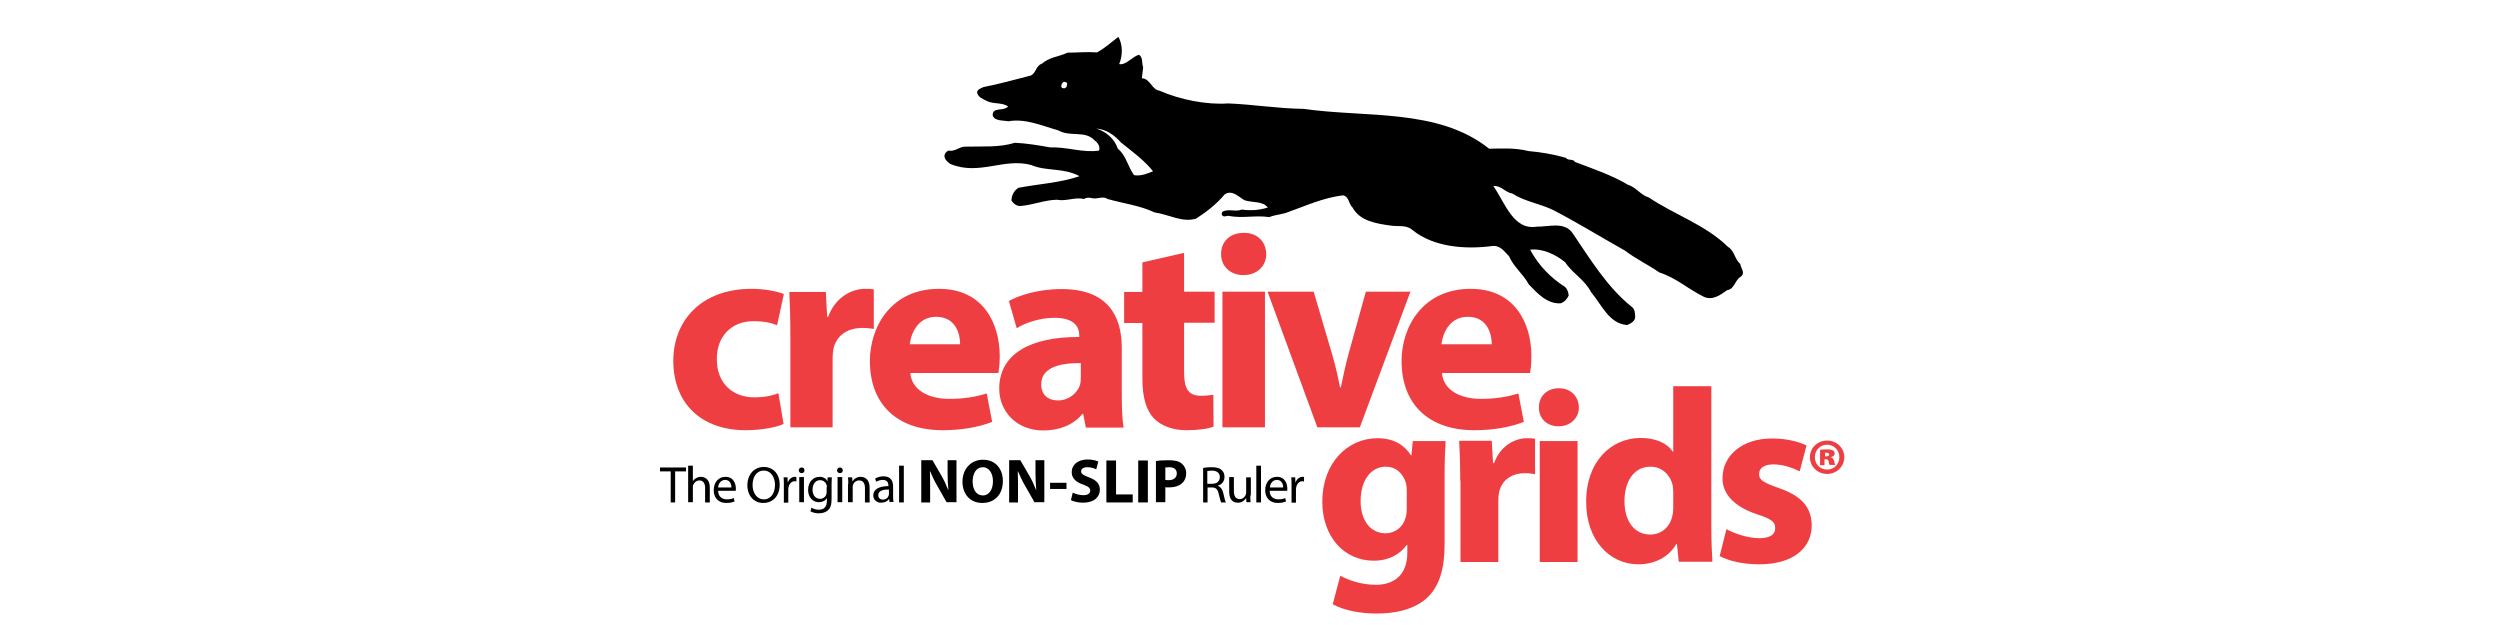
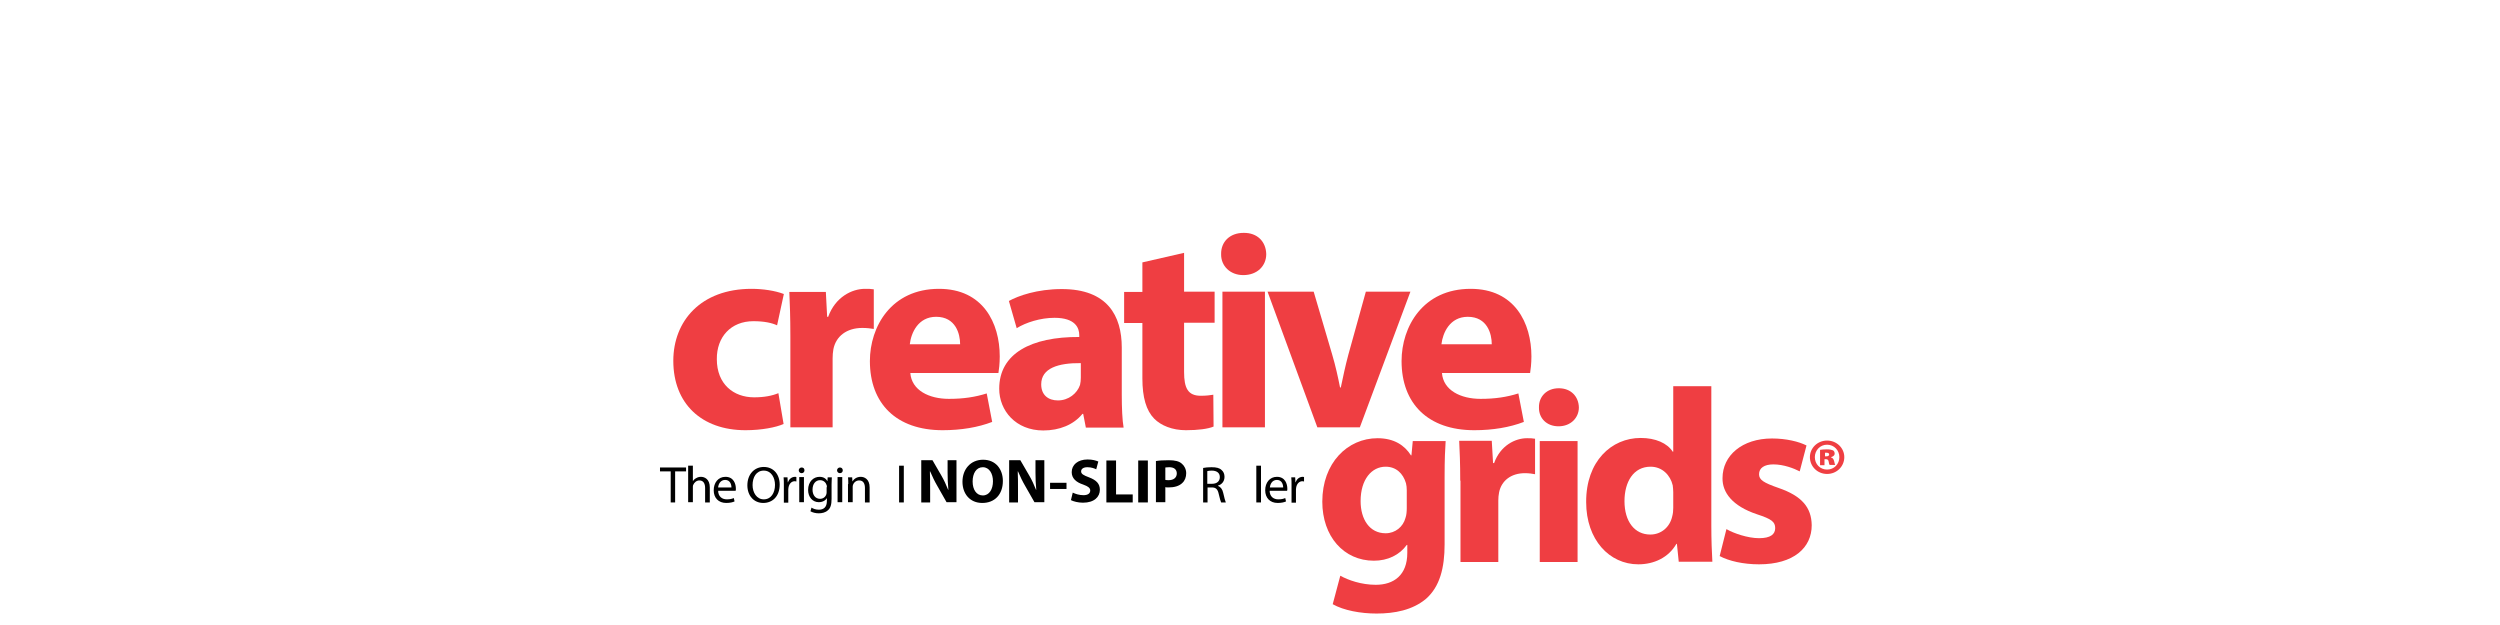
<svg xmlns="http://www.w3.org/2000/svg" width="400" zoomAndPan="magnify" viewBox="0 0 300 75" height="100" preserveAspectRatio="xMidYMid meet" version="1.0">
  <path fill="#000000" d="M 80.484 56.566 L 79.199 56.566 L 79.199 56.098 L 82.328 56.098 L 82.328 56.566 L 81.016 56.566 L 81.016 60.293 L 80.484 60.293 Z M 80.484 56.566 " fill-opacity="1" fill-rule="nonzero" />
  <path fill="#000000" d="M 82.578 55.883 L 83.145 55.883 L 83.145 57.746 C 83.238 57.59 83.363 57.465 83.551 57.371 C 83.707 57.277 83.895 57.219 84.113 57.219 C 84.52 57.219 85.176 57.465 85.176 58.492 L 85.176 60.293 L 84.613 60.293 L 84.613 58.555 C 84.613 58.055 84.426 57.652 83.926 57.652 C 83.582 57.652 83.301 57.902 83.176 58.211 C 83.145 58.273 83.145 58.367 83.145 58.461 L 83.145 60.262 L 82.578 60.262 Z M 82.578 55.883 " fill-opacity="1" fill-rule="nonzero" />
  <path fill="#000000" d="M 86.176 58.863 C 86.176 59.609 86.68 59.922 87.211 59.922 C 87.617 59.922 87.836 59.859 88.055 59.766 L 88.148 60.168 C 87.961 60.262 87.617 60.355 87.148 60.355 C 86.207 60.355 85.645 59.734 85.645 58.832 C 85.645 57.934 86.176 57.219 87.055 57.219 C 88.055 57.219 88.305 58.086 88.305 58.648 C 88.305 58.77 88.305 58.832 88.273 58.895 L 86.176 58.895 Z M 87.773 58.492 C 87.773 58.148 87.617 57.59 87.023 57.59 C 86.461 57.59 86.207 58.086 86.176 58.492 Z M 87.773 58.492 " fill-opacity="1" fill-rule="nonzero" />
  <path fill="#000000" d="M 93.562 58.148 C 93.562 59.578 92.688 60.355 91.59 60.355 C 90.465 60.355 89.684 59.484 89.684 58.242 C 89.684 56.906 90.527 56.035 91.652 56.035 C 92.812 56.035 93.562 56.906 93.562 58.148 Z M 90.309 58.211 C 90.309 59.113 90.809 59.922 91.652 59.922 C 92.531 59.922 93 59.145 93 58.18 C 93 57.34 92.562 56.473 91.652 56.473 C 90.746 56.473 90.309 57.277 90.309 58.211 Z M 90.309 58.211 " fill-opacity="1" fill-rule="nonzero" />
  <path fill="#000000" d="M 94.062 58.211 C 94.062 57.871 94.062 57.559 94.031 57.277 L 94.5 57.277 L 94.531 57.871 L 94.562 57.871 C 94.688 57.465 95.031 57.219 95.406 57.219 C 95.469 57.219 95.5 57.219 95.566 57.25 L 95.566 57.777 C 95.5 57.777 95.438 57.746 95.375 57.746 C 95 57.746 94.719 58.023 94.625 58.461 C 94.625 58.523 94.594 58.617 94.594 58.707 L 94.594 60.324 L 94.062 60.324 Z M 94.062 58.211 " fill-opacity="1" fill-rule="nonzero" />
  <path fill="#000000" d="M 96.535 56.441 C 96.535 56.625 96.41 56.781 96.191 56.781 C 96.004 56.781 95.848 56.625 95.848 56.441 C 95.848 56.254 96.004 56.098 96.191 56.098 C 96.41 56.098 96.535 56.223 96.535 56.441 Z M 95.91 60.262 L 95.91 57.25 L 96.473 57.25 L 96.473 60.262 Z M 95.91 60.262 " fill-opacity="1" fill-rule="nonzero" />
  <path fill="#000000" d="M 99.82 57.277 C 99.82 57.496 99.789 57.746 99.789 58.117 L 99.789 59.859 C 99.789 60.543 99.664 60.977 99.352 61.227 C 99.07 61.504 98.629 61.598 98.254 61.598 C 97.879 61.598 97.504 61.504 97.254 61.352 L 97.379 60.914 C 97.566 61.039 97.879 61.164 98.254 61.164 C 98.82 61.164 99.227 60.883 99.227 60.105 L 99.227 59.766 C 99.07 60.043 98.727 60.262 98.254 60.262 C 97.504 60.262 96.973 59.641 96.973 58.801 C 96.973 57.777 97.629 57.219 98.348 57.219 C 98.883 57.219 99.164 57.496 99.289 57.746 L 99.32 57.277 Z M 99.227 58.461 C 99.227 58.367 99.227 58.273 99.195 58.211 C 99.102 57.902 98.82 57.621 98.41 57.621 C 97.879 57.621 97.504 58.055 97.504 58.77 C 97.504 59.359 97.816 59.859 98.41 59.859 C 98.758 59.859 99.07 59.641 99.164 59.301 C 99.195 59.207 99.195 59.113 99.195 59.02 L 99.195 58.461 Z M 99.227 58.461 " fill-opacity="1" fill-rule="nonzero" />
  <path fill="#000000" d="M 101.133 56.441 C 101.133 56.625 101.008 56.781 100.789 56.781 C 100.602 56.781 100.445 56.625 100.445 56.441 C 100.445 56.254 100.602 56.098 100.789 56.098 C 100.977 56.098 101.133 56.223 101.133 56.441 Z M 100.508 60.262 L 100.508 57.25 L 101.07 57.25 L 101.07 60.262 Z M 100.508 60.262 " fill-opacity="1" fill-rule="nonzero" />
  <path fill="#000000" d="M 101.793 58.086 C 101.793 57.777 101.793 57.527 101.762 57.277 L 102.262 57.277 L 102.293 57.777 C 102.449 57.496 102.793 57.219 103.293 57.219 C 103.699 57.219 104.355 57.465 104.355 58.492 L 104.355 60.293 L 103.793 60.293 L 103.793 58.555 C 103.793 58.055 103.605 57.652 103.105 57.652 C 102.73 57.652 102.449 57.902 102.355 58.211 C 102.324 58.273 102.324 58.367 102.324 58.461 L 102.324 60.262 L 101.758 60.262 L 101.758 58.086 Z M 101.793 58.086 " fill-opacity="1" fill-rule="nonzero" />
-   <path fill="#000000" d="M 106.734 60.262 L 106.703 59.891 L 106.672 59.891 C 106.516 60.137 106.172 60.324 105.734 60.324 C 105.109 60.324 104.793 59.891 104.793 59.453 C 104.793 58.738 105.453 58.336 106.609 58.336 L 106.609 58.273 C 106.609 58.023 106.547 57.59 105.922 57.59 C 105.641 57.59 105.359 57.684 105.141 57.809 L 105.016 57.434 C 105.266 57.277 105.641 57.156 106.016 57.156 C 106.953 57.156 107.172 57.777 107.172 58.398 L 107.172 59.516 C 107.172 59.766 107.172 60.043 107.234 60.23 L 106.734 60.23 Z M 106.672 58.738 C 106.078 58.738 105.391 58.832 105.391 59.422 C 105.391 59.766 105.641 59.953 105.922 59.953 C 106.328 59.953 106.578 59.703 106.641 59.453 C 106.672 59.391 106.672 59.332 106.672 59.27 Z M 106.672 58.738 " fill-opacity="1" fill-rule="nonzero" />
  <path fill="#000000" d="M 107.891 55.883 L 108.457 55.883 L 108.457 60.293 L 107.891 60.293 Z M 107.891 55.883 " fill-opacity="1" fill-rule="nonzero" />
  <path fill="#000000" d="M 110.551 60.262 L 110.551 55.227 L 111.898 55.227 L 112.961 57.062 C 113.273 57.59 113.555 58.211 113.773 58.77 L 113.805 58.77 C 113.742 58.117 113.711 57.434 113.711 56.688 L 113.711 55.227 L 114.777 55.227 L 114.777 60.262 L 113.586 60.262 L 112.492 58.336 C 112.18 57.809 111.867 57.156 111.617 56.566 L 111.586 56.566 C 111.617 57.219 111.617 57.934 111.617 58.77 L 111.617 60.293 L 110.551 60.293 Z M 110.551 60.262 " fill-opacity="1" fill-rule="nonzero" />
  <path fill="#000000" d="M 120.344 57.715 C 120.344 59.359 119.344 60.355 117.875 60.355 C 116.371 60.355 115.496 59.238 115.496 57.809 C 115.496 56.316 116.465 55.168 117.969 55.168 C 119.5 55.168 120.344 56.316 120.344 57.715 Z M 116.715 57.777 C 116.715 58.77 117.184 59.453 117.938 59.453 C 118.719 59.453 119.156 58.707 119.156 57.746 C 119.156 56.844 118.719 56.066 117.938 56.066 C 117.152 56.066 116.715 56.812 116.715 57.777 Z M 116.715 57.777 " fill-opacity="1" fill-rule="nonzero" />
  <path fill="#000000" d="M 121.098 60.262 L 121.098 55.227 L 122.441 55.227 L 123.508 57.062 C 123.82 57.59 124.102 58.211 124.32 58.77 L 124.352 58.77 C 124.289 58.117 124.258 57.434 124.258 56.688 L 124.258 55.227 L 125.32 55.227 L 125.32 60.262 L 124.133 60.262 L 123.035 58.336 C 122.723 57.809 122.41 57.156 122.16 56.566 L 122.129 56.566 C 122.16 57.219 122.16 57.934 122.16 58.77 L 122.16 60.293 L 121.098 60.293 Z M 121.098 60.262 " fill-opacity="1" fill-rule="nonzero" />
  <path fill="#000000" d="M 126.008 57.934 L 127.98 57.934 L 127.98 58.676 L 126.008 58.676 Z M 126.008 57.934 " fill-opacity="1" fill-rule="nonzero" />
  <path fill="#000000" d="M 128.73 59.113 C 129.043 59.27 129.512 59.422 130.016 59.422 C 130.547 59.422 130.828 59.207 130.828 58.863 C 130.828 58.555 130.578 58.367 129.984 58.148 C 129.137 57.871 128.605 57.402 128.605 56.656 C 128.605 55.789 129.324 55.137 130.516 55.137 C 131.078 55.137 131.516 55.258 131.797 55.383 L 131.547 56.316 C 131.359 56.223 130.984 56.066 130.484 56.066 C 129.984 56.066 129.734 56.285 129.734 56.566 C 129.734 56.875 130.016 57.031 130.672 57.277 C 131.578 57.621 131.984 58.055 131.984 58.77 C 131.984 59.609 131.328 60.324 129.953 60.324 C 129.387 60.324 128.793 60.168 128.512 60.016 Z M 128.73 59.113 " fill-opacity="1" fill-rule="nonzero" />
  <path fill="#000000" d="M 132.766 55.258 L 133.926 55.258 L 133.926 59.332 L 135.926 59.332 L 135.926 60.293 L 132.766 60.293 Z M 132.766 55.258 " fill-opacity="1" fill-rule="nonzero" />
  <path fill="#000000" d="M 136.586 55.258 L 137.742 55.258 L 137.742 60.293 L 136.586 60.293 Z M 136.586 55.258 " fill-opacity="1" fill-rule="nonzero" />
  <path fill="#000000" d="M 138.742 55.32 C 139.09 55.258 139.59 55.227 140.277 55.227 C 140.996 55.227 141.496 55.352 141.809 55.633 C 142.121 55.883 142.344 56.316 142.344 56.781 C 142.344 57.25 142.188 57.684 141.871 57.961 C 141.496 58.336 140.902 58.492 140.215 58.492 C 140.059 58.492 139.934 58.492 139.84 58.461 L 139.84 60.262 L 138.711 60.262 L 138.711 55.32 Z M 139.871 57.59 C 139.965 57.621 140.09 57.621 140.246 57.621 C 140.84 57.621 141.215 57.309 141.215 56.812 C 141.215 56.348 140.902 56.066 140.309 56.066 C 140.09 56.066 139.934 56.098 139.84 56.098 L 139.84 57.59 Z M 139.871 57.59 " fill-opacity="1" fill-rule="nonzero" />
  <path fill="#000000" d="M 144.344 56.16 C 144.625 56.098 145 56.066 145.379 56.066 C 145.973 56.066 146.348 56.16 146.598 56.41 C 146.816 56.594 146.941 56.875 146.941 57.219 C 146.941 57.777 146.598 58.148 146.16 58.273 L 146.16 58.305 C 146.473 58.43 146.691 58.707 146.785 59.145 C 146.91 59.734 147.035 60.137 147.098 60.293 L 146.535 60.293 C 146.473 60.168 146.379 59.828 146.254 59.301 C 146.129 58.707 145.91 58.492 145.41 58.492 L 144.906 58.492 L 144.906 60.293 L 144.375 60.293 L 144.375 56.16 Z M 144.875 58.055 L 145.441 58.055 C 146.035 58.055 146.379 57.746 146.379 57.25 C 146.379 56.719 145.973 56.473 145.41 56.473 C 145.156 56.473 144.969 56.504 144.875 56.535 Z M 144.875 58.055 " fill-opacity="1" fill-rule="nonzero" />
-   <path fill="#000000" d="M 150.039 59.453 C 150.039 59.766 150.039 60.043 150.07 60.262 L 149.57 60.262 L 149.539 59.766 C 149.383 60.016 149.07 60.324 148.539 60.324 C 148.066 60.324 147.504 60.074 147.504 59.02 L 147.504 57.25 L 148.066 57.25 L 148.066 58.926 C 148.066 59.484 148.254 59.891 148.758 59.891 C 149.133 59.891 149.383 59.641 149.477 59.391 C 149.508 59.301 149.539 59.207 149.539 59.113 L 149.539 57.277 L 150.102 57.277 L 150.102 59.453 Z M 150.039 59.453 " fill-opacity="1" fill-rule="nonzero" />
  <path fill="#000000" d="M 150.758 55.883 L 151.32 55.883 L 151.32 60.293 L 150.758 60.293 Z M 150.758 55.883 " fill-opacity="1" fill-rule="nonzero" />
  <path fill="#000000" d="M 152.355 58.863 C 152.355 59.609 152.855 59.922 153.387 59.922 C 153.793 59.922 154.012 59.859 154.23 59.766 L 154.324 60.168 C 154.137 60.262 153.793 60.355 153.324 60.355 C 152.387 60.355 151.824 59.734 151.824 58.832 C 151.824 57.934 152.355 57.219 153.23 57.219 C 154.23 57.219 154.48 58.086 154.48 58.648 C 154.48 58.77 154.48 58.832 154.449 58.895 L 152.355 58.895 Z M 153.98 58.492 C 153.98 58.148 153.824 57.59 153.23 57.59 C 152.668 57.59 152.418 58.086 152.387 58.492 Z M 153.98 58.492 " fill-opacity="1" fill-rule="nonzero" />
  <path fill="#000000" d="M 154.984 58.211 C 154.984 57.871 154.984 57.559 154.953 57.277 L 155.422 57.277 L 155.453 57.871 L 155.484 57.871 C 155.609 57.465 155.953 57.219 156.328 57.219 C 156.391 57.219 156.422 57.219 156.484 57.25 L 156.484 57.777 C 156.422 57.777 156.359 57.746 156.297 57.746 C 155.922 57.746 155.641 58.023 155.547 58.461 C 155.547 58.523 155.516 58.617 155.516 58.707 L 155.516 60.324 L 154.984 60.324 Z M 154.984 58.211 " fill-opacity="1" fill-rule="nonzero" />
  <path fill="#ef3e42" d="M 94.031 50.879 C 93.125 51.281 91.402 51.625 89.465 51.625 C 84.176 51.625 80.797 48.422 80.797 43.297 C 80.797 38.543 84.082 34.66 90.184 34.66 C 91.527 34.66 93 34.875 94.062 35.281 L 93.25 39.039 C 92.656 38.762 91.746 38.543 90.402 38.543 C 87.711 38.543 85.988 40.438 86.02 43.109 C 86.02 46.094 88.023 47.68 90.496 47.68 C 91.715 47.68 92.656 47.492 93.406 47.18 Z M 94.031 50.879 " fill-opacity="1" fill-rule="nonzero" />
  <path fill="#ef3e42" d="M 94.844 40.375 C 94.844 37.984 94.781 36.43 94.719 35.031 L 99.102 35.031 L 99.258 38.016 L 99.383 38.016 C 100.227 35.652 102.23 34.66 103.793 34.66 C 104.262 34.66 104.48 34.66 104.855 34.719 L 104.855 39.473 C 104.48 39.414 104.043 39.352 103.48 39.352 C 101.602 39.352 100.32 40.344 100.008 41.898 C 99.945 42.238 99.914 42.645 99.914 43.016 L 99.914 51.281 L 94.844 51.281 Z M 94.844 40.375 " fill-opacity="1" fill-rule="nonzero" />
  <path fill="#ef3e42" d="M 109.238 44.758 C 109.395 46.84 111.492 47.863 113.867 47.863 C 115.621 47.863 117.027 47.648 118.406 47.211 L 119.062 50.629 C 117.375 51.281 115.34 51.625 113.117 51.625 C 107.547 51.625 104.387 48.422 104.387 43.328 C 104.387 39.195 106.953 34.66 112.68 34.66 C 117.969 34.66 119.969 38.762 119.969 42.77 C 119.969 43.637 119.875 44.383 119.812 44.758 Z M 115.215 41.309 C 115.215 40.066 114.684 38.016 112.336 38.016 C 110.176 38.016 109.332 39.941 109.176 41.309 Z M 115.215 41.309 " fill-opacity="1" fill-rule="nonzero" />
  <path fill="#ef3e42" d="M 130.297 51.281 L 129.984 49.668 L 129.891 49.668 C 128.824 50.973 127.137 51.656 125.195 51.656 C 121.879 51.656 119.906 49.262 119.906 46.652 C 119.906 42.426 123.727 40.406 129.512 40.438 L 129.512 40.219 C 129.512 39.352 129.043 38.137 126.539 38.137 C 124.852 38.137 123.098 38.699 122.004 39.383 L 121.066 36.117 C 122.191 35.496 124.445 34.688 127.418 34.688 C 132.895 34.688 134.613 37.891 134.613 41.711 L 134.613 47.367 C 134.613 48.922 134.676 50.441 134.832 51.312 L 130.297 51.312 Z M 129.699 43.574 C 127.012 43.547 124.945 44.168 124.945 46.125 C 124.945 47.43 125.82 48.051 126.949 48.051 C 128.23 48.051 129.262 47.211 129.605 46.188 C 129.668 45.906 129.699 45.629 129.699 45.316 Z M 129.699 43.574 " fill-opacity="1" fill-rule="nonzero" />
  <path fill="#ef3e42" d="M 142.09 30.34 L 142.09 35 L 145.754 35 L 145.754 38.73 L 142.09 38.73 L 142.09 44.633 C 142.09 46.59 142.562 47.492 144.094 47.492 C 144.719 47.492 145.219 47.43 145.598 47.367 L 145.629 51.188 C 144.969 51.469 143.75 51.625 142.312 51.625 C 140.684 51.625 139.309 51.066 138.492 50.227 C 137.555 49.262 137.086 47.707 137.086 45.41 L 137.086 38.762 L 134.895 38.762 L 134.895 35.031 L 137.086 35.031 L 137.086 31.488 Z M 142.09 30.34 " fill-opacity="1" fill-rule="nonzero" />
  <path fill="#ef3e42" d="M 151.949 30.496 C 151.949 31.895 150.883 33.012 149.195 33.012 C 147.598 33.012 146.504 31.895 146.535 30.496 C 146.504 29.035 147.566 27.945 149.227 27.945 C 150.883 27.914 151.918 29.004 151.949 30.496 Z M 146.691 51.281 L 146.691 35 L 151.793 35 L 151.793 51.281 Z M 146.691 51.281 " fill-opacity="1" fill-rule="nonzero" />
  <path fill="#ef3e42" d="M 157.641 35 L 159.863 42.551 C 160.27 43.918 160.551 45.223 160.805 46.496 L 160.898 46.496 C 161.18 45.16 161.43 43.949 161.805 42.551 L 163.902 35 L 169.25 35 L 163.18 51.281 L 158.082 51.281 L 152.105 35 Z M 157.641 35 " fill-opacity="1" fill-rule="nonzero" />
  <path fill="#ef3e42" d="M 173.035 44.758 C 173.191 46.84 175.289 47.863 177.668 47.863 C 179.418 47.863 180.828 47.648 182.203 47.211 L 182.863 50.629 C 181.172 51.281 179.137 51.625 176.918 51.625 C 171.348 51.625 168.188 48.422 168.188 43.328 C 168.188 39.195 170.754 34.66 176.48 34.66 C 181.766 34.66 183.77 38.762 183.77 42.77 C 183.77 43.637 183.676 44.383 183.613 44.758 Z M 179.012 41.309 C 179.012 40.066 178.48 38.016 176.133 38.016 C 173.977 38.016 173.129 39.941 172.973 41.309 Z M 179.012 41.309 " fill-opacity="1" fill-rule="nonzero" />
  <path fill="#ef3e42" d="M 173.477 52.93 C 173.414 53.859 173.352 55.074 173.352 57.219 L 173.352 65.328 C 173.352 68.125 172.785 70.391 171.129 71.852 C 169.5 73.219 167.344 73.625 165.184 73.625 C 163.273 73.625 161.242 73.25 159.926 72.504 L 160.836 69.086 C 161.773 69.613 163.367 70.176 165.09 70.176 C 167.25 70.176 168.875 69.023 168.875 66.352 L 168.875 65.391 L 168.812 65.391 C 167.938 66.602 166.527 67.285 164.871 67.285 C 161.242 67.285 158.676 64.363 158.676 60.199 C 158.676 55.539 161.711 52.586 165.309 52.586 C 167.312 52.586 168.562 53.457 169.312 54.637 L 169.375 54.637 L 169.531 52.93 Z M 168.812 58.832 C 168.812 58.523 168.781 58.242 168.719 57.992 C 168.375 56.812 167.531 56.004 166.277 56.004 C 164.621 56.004 163.273 57.496 163.273 60.137 C 163.273 62.312 164.34 63.992 166.277 63.992 C 167.438 63.992 168.375 63.215 168.656 62.156 C 168.781 61.816 168.812 61.352 168.812 60.977 Z M 168.812 58.832 " fill-opacity="1" fill-rule="nonzero" />
  <path fill="#ef3e42" d="M 175.227 57.684 C 175.227 55.539 175.164 54.141 175.102 52.898 L 179.012 52.898 L 179.168 55.57 L 179.293 55.57 C 180.047 53.457 181.828 52.586 183.238 52.586 C 183.645 52.586 183.863 52.586 184.207 52.648 L 184.207 56.906 C 183.863 56.844 183.488 56.781 182.988 56.781 C 181.328 56.781 180.172 57.684 179.891 59.082 C 179.828 59.391 179.797 59.734 179.797 60.074 L 179.797 67.441 L 175.258 67.441 L 175.258 57.684 Z M 175.227 57.684 " fill-opacity="1" fill-rule="nonzero" />
  <path fill="#ef3e42" d="M 189.465 48.891 C 189.465 50.133 188.492 51.156 187.023 51.156 C 185.582 51.156 184.645 50.164 184.676 48.891 C 184.645 47.586 185.613 46.59 187.055 46.59 C 188.523 46.59 189.434 47.586 189.465 48.891 Z M 184.77 67.441 L 184.77 52.93 L 189.309 52.93 L 189.309 67.441 Z M 184.77 67.441 " fill-opacity="1" fill-rule="nonzero" />
  <path fill="#ef3e42" d="M 205.359 46.34 L 205.359 63.09 C 205.359 64.738 205.422 66.445 205.484 67.41 L 201.449 67.41 L 201.23 65.266 L 201.164 65.266 C 200.227 66.91 198.477 67.719 196.598 67.719 C 193.125 67.719 190.34 64.77 190.34 60.262 C 190.309 55.352 193.375 52.555 196.879 52.555 C 198.664 52.555 200.07 53.176 200.727 54.203 L 200.789 54.203 L 200.789 46.34 Z M 200.789 59.051 C 200.789 58.801 200.758 58.492 200.727 58.242 C 200.445 57.031 199.477 56.004 198.07 56.004 C 196.004 56.004 194.938 57.84 194.938 60.137 C 194.938 62.594 196.16 64.145 198.035 64.145 C 199.352 64.145 200.383 63.246 200.664 61.973 C 200.758 61.629 200.789 61.32 200.789 60.945 Z M 200.789 59.051 " fill-opacity="1" fill-rule="nonzero" />
  <path fill="#ef3e42" d="M 207.172 63.492 C 208.02 63.992 209.738 64.582 211.086 64.582 C 212.461 64.582 213.023 64.117 213.023 63.371 C 213.023 62.625 212.586 62.281 210.867 61.723 C 207.863 60.727 206.672 59.082 206.703 57.371 C 206.703 54.668 209.051 52.617 212.648 52.617 C 214.34 52.617 215.871 52.992 216.781 53.457 L 215.965 56.566 C 215.309 56.223 214.059 55.727 212.805 55.727 C 211.711 55.727 211.086 56.16 211.086 56.906 C 211.086 57.59 211.648 57.934 213.43 58.555 C 216.215 59.516 217.375 60.883 217.406 63.027 C 217.406 65.73 215.246 67.719 211.086 67.719 C 209.176 67.719 207.457 67.316 206.359 66.727 Z M 207.172 63.492 " fill-opacity="1" fill-rule="nonzero" />
  <path fill="#ef3e42" d="M 221.316 54.855 C 221.316 55.973 220.41 56.875 219.25 56.875 C 218.094 56.875 217.188 55.973 217.188 54.855 C 217.188 53.77 218.094 52.867 219.25 52.867 C 220.41 52.867 221.316 53.77 221.316 54.855 Z M 217.781 54.855 C 217.781 55.695 218.406 56.348 219.25 56.348 C 220.098 56.348 220.723 55.695 220.723 54.855 C 220.723 54.047 220.098 53.363 219.25 53.363 C 218.406 53.363 217.781 54.047 217.781 54.855 Z M 218.969 55.82 L 218.406 55.82 L 218.406 53.984 C 218.531 53.953 218.844 53.922 219.219 53.922 C 219.625 53.922 219.816 53.984 219.973 54.047 C 220.098 54.141 220.16 54.266 220.16 54.453 C 220.16 54.637 219.973 54.793 219.719 54.855 L 219.719 54.887 C 219.941 54.949 220.035 55.105 220.098 55.352 C 220.16 55.633 220.191 55.727 220.223 55.789 L 219.562 55.789 C 219.5 55.727 219.469 55.57 219.438 55.383 C 219.406 55.199 219.312 55.105 219.125 55.105 L 218.938 55.105 L 218.938 55.82 Z M 219 54.762 L 219.156 54.762 C 219.375 54.762 219.5 54.668 219.5 54.543 C 219.5 54.391 219.375 54.328 219.188 54.328 C 219.125 54.328 219.062 54.328 219 54.328 Z M 219 54.762 " fill-opacity="1" fill-rule="nonzero" />
-   <path fill="#000000" d="M 208.832 31.676 C 208.145 31.086 208.145 30.09 207.359 29.625 C 204.672 26.984 200.945 25.77 197.848 23.691 C 196.879 23.41 196.348 22.477 195.348 22.168 C 193.406 21.016 191.215 20.273 188.996 19.434 C 188.746 18.996 188.211 19.34 187.898 18.934 C 186.492 18.531 184.895 18.25 183.426 18.129 C 181.797 17.723 180.266 17.816 178.699 17.848 C 172.598 12.969 163.934 14.148 156.422 13.062 C 153.355 13.031 150.477 12.535 147.379 12.41 C 144.875 12.598 141.621 11.977 139.152 10.887 C 138.18 10.762 138.055 9.426 137.023 9.395 L 137.18 8.09 C 136.992 7.594 137.18 6.816 136.648 6.57 C 135.832 6.848 135.051 7.875 134.301 7.688 C 134.738 6.66 134.738 5.355 134.207 4.426 C 133.363 5.047 132.578 5.793 131.641 6.289 C 130.422 6.195 129.293 6.32 128.105 6.32 C 127.074 6.816 125.977 6.816 125.008 7.656 C 124.32 7.875 124.352 8.711 123.727 9.055 C 121.816 9.551 119.906 10.078 118 10.453 C 117.75 10.578 117.277 10.73 117.246 11.074 C 117.344 11.664 117.906 11.852 118.375 12.098 C 119.188 12.535 120.281 12.254 120.973 12.781 C 120.41 13.406 119.062 12.781 119.125 13.871 C 119.375 14.555 120.41 14.43 121.004 14.555 C 123.035 14.18 125.102 15.113 126.98 15.641 C 128.449 16.48 130.234 15.609 131.359 16.855 C 131.734 17.102 132.047 17.598 131.891 18.066 C 130.016 18.375 127.949 17.598 126.039 17.691 C 124.664 17.445 123.191 17.195 121.785 17.133 C 119.906 17.723 117.875 17.539 115.902 17.598 C 115.184 17.539 114.59 18.25 113.836 18.066 C 113.586 18.16 113.336 18.406 113.336 18.75 C 113.367 19.152 113.742 19.496 114.055 19.68 C 117.5 21.109 120.473 18.906 123.758 19.805 C 125.539 20.582 127.574 20.086 129.543 21.141 C 127.168 21.949 124.633 22.074 122.191 22.539 C 121.66 22.914 121.379 23.473 121.379 24.062 C 121.598 24.434 122.035 24.777 122.504 24.715 C 123.977 24.59 125.352 24 126.824 23.969 C 127.949 24.188 128.949 23.629 130.078 23.875 C 130.391 23.691 130.703 23.691 131.047 23.781 C 131.703 23.938 132.359 23.473 132.895 23.875 C 134.863 24.434 136.773 24.652 138.555 25.492 C 140.309 25.742 141.84 26.734 143.531 26.238 C 144.875 25.367 146.035 24.434 146.973 23.316 C 147.879 22.727 148.664 23.66 149.352 24.031 C 150.289 24.344 151.512 24.094 152.137 24.902 C 151.164 25.211 150.133 25.305 149.039 25.148 C 148.254 25.461 147.379 24.996 146.66 25.43 C 146.629 25.586 146.535 25.742 146.691 25.863 C 146.879 26.082 147.16 25.895 147.379 25.895 C 149.07 26.238 150.602 25.801 152.293 26.051 C 152.949 25.801 153.637 25.742 154.293 25.555 C 156.578 24.746 158.832 23.691 161.211 23.441 C 161.93 23.66 161.805 24.434 162.305 24.902 C 163.211 26.547 165.152 26.828 166.934 27.078 C 167.812 27.199 168.75 26.953 169.5 27.605 C 172.066 29.688 175.883 29.934 179.012 29.531 C 180.016 29.375 180.516 30.184 181.078 30.742 C 181.672 32.078 182.77 32.855 183.457 34.129 C 184.426 35.125 185.613 36.492 187.273 36.398 C 187.742 36.242 188.055 35.871 188.242 35.465 C 188.211 35.094 188.086 34.66 187.773 34.41 C 186.117 33.352 184.676 31.926 183.613 29.965 C 185.113 29.781 186.711 30.559 187.805 31.457 C 188.711 32.824 190.121 33.508 190.934 35.062 C 192.219 36.586 193.062 38.82 195.254 39.008 C 195.66 38.82 196.223 38.574 196.223 38.016 C 196.191 37.609 196.223 37.113 195.785 36.801 C 192.875 34.473 190.84 31.117 188.711 27.977 C 187.711 26.547 185.836 27.23 184.426 27.199 C 181.578 27.668 180.609 24.312 179.199 22.324 C 180.141 22.23 180.609 23.098 181.484 23.223 C 182.895 24.156 184.77 24.434 186.336 25.18 C 189.277 26.703 192.094 28.445 194.973 30.059 C 196.285 31.055 197.785 31.77 199.133 32.699 C 201.102 33.32 202.543 34.66 204.297 35.527 C 205.391 36.18 206.453 35.402 207.266 34.812 C 208.145 34.719 208.176 33.602 208.895 33.199 C 209.488 32.73 208.895 32.203 208.832 31.676 Z M 127.793 10.547 C 127.762 10.672 127.543 10.547 127.449 10.547 C 127.262 10.391 127.387 10.078 127.512 9.926 C 127.668 9.738 128.012 9.832 128.074 10.047 C 127.98 10.234 128.074 10.516 127.793 10.547 Z M 136.086 21.016 C 135.332 19.992 135.145 18.656 134.145 17.848 C 133.707 16.605 132.734 15.797 131.547 15.426 C 132.766 15.516 133.707 16.199 134.52 17.102 C 135.863 18.191 137.273 19.184 138.367 20.551 C 137.711 20.832 136.836 21.172 136.086 21.016 Z M 136.086 21.016 " fill-opacity="1" fill-rule="evenodd" />
</svg>